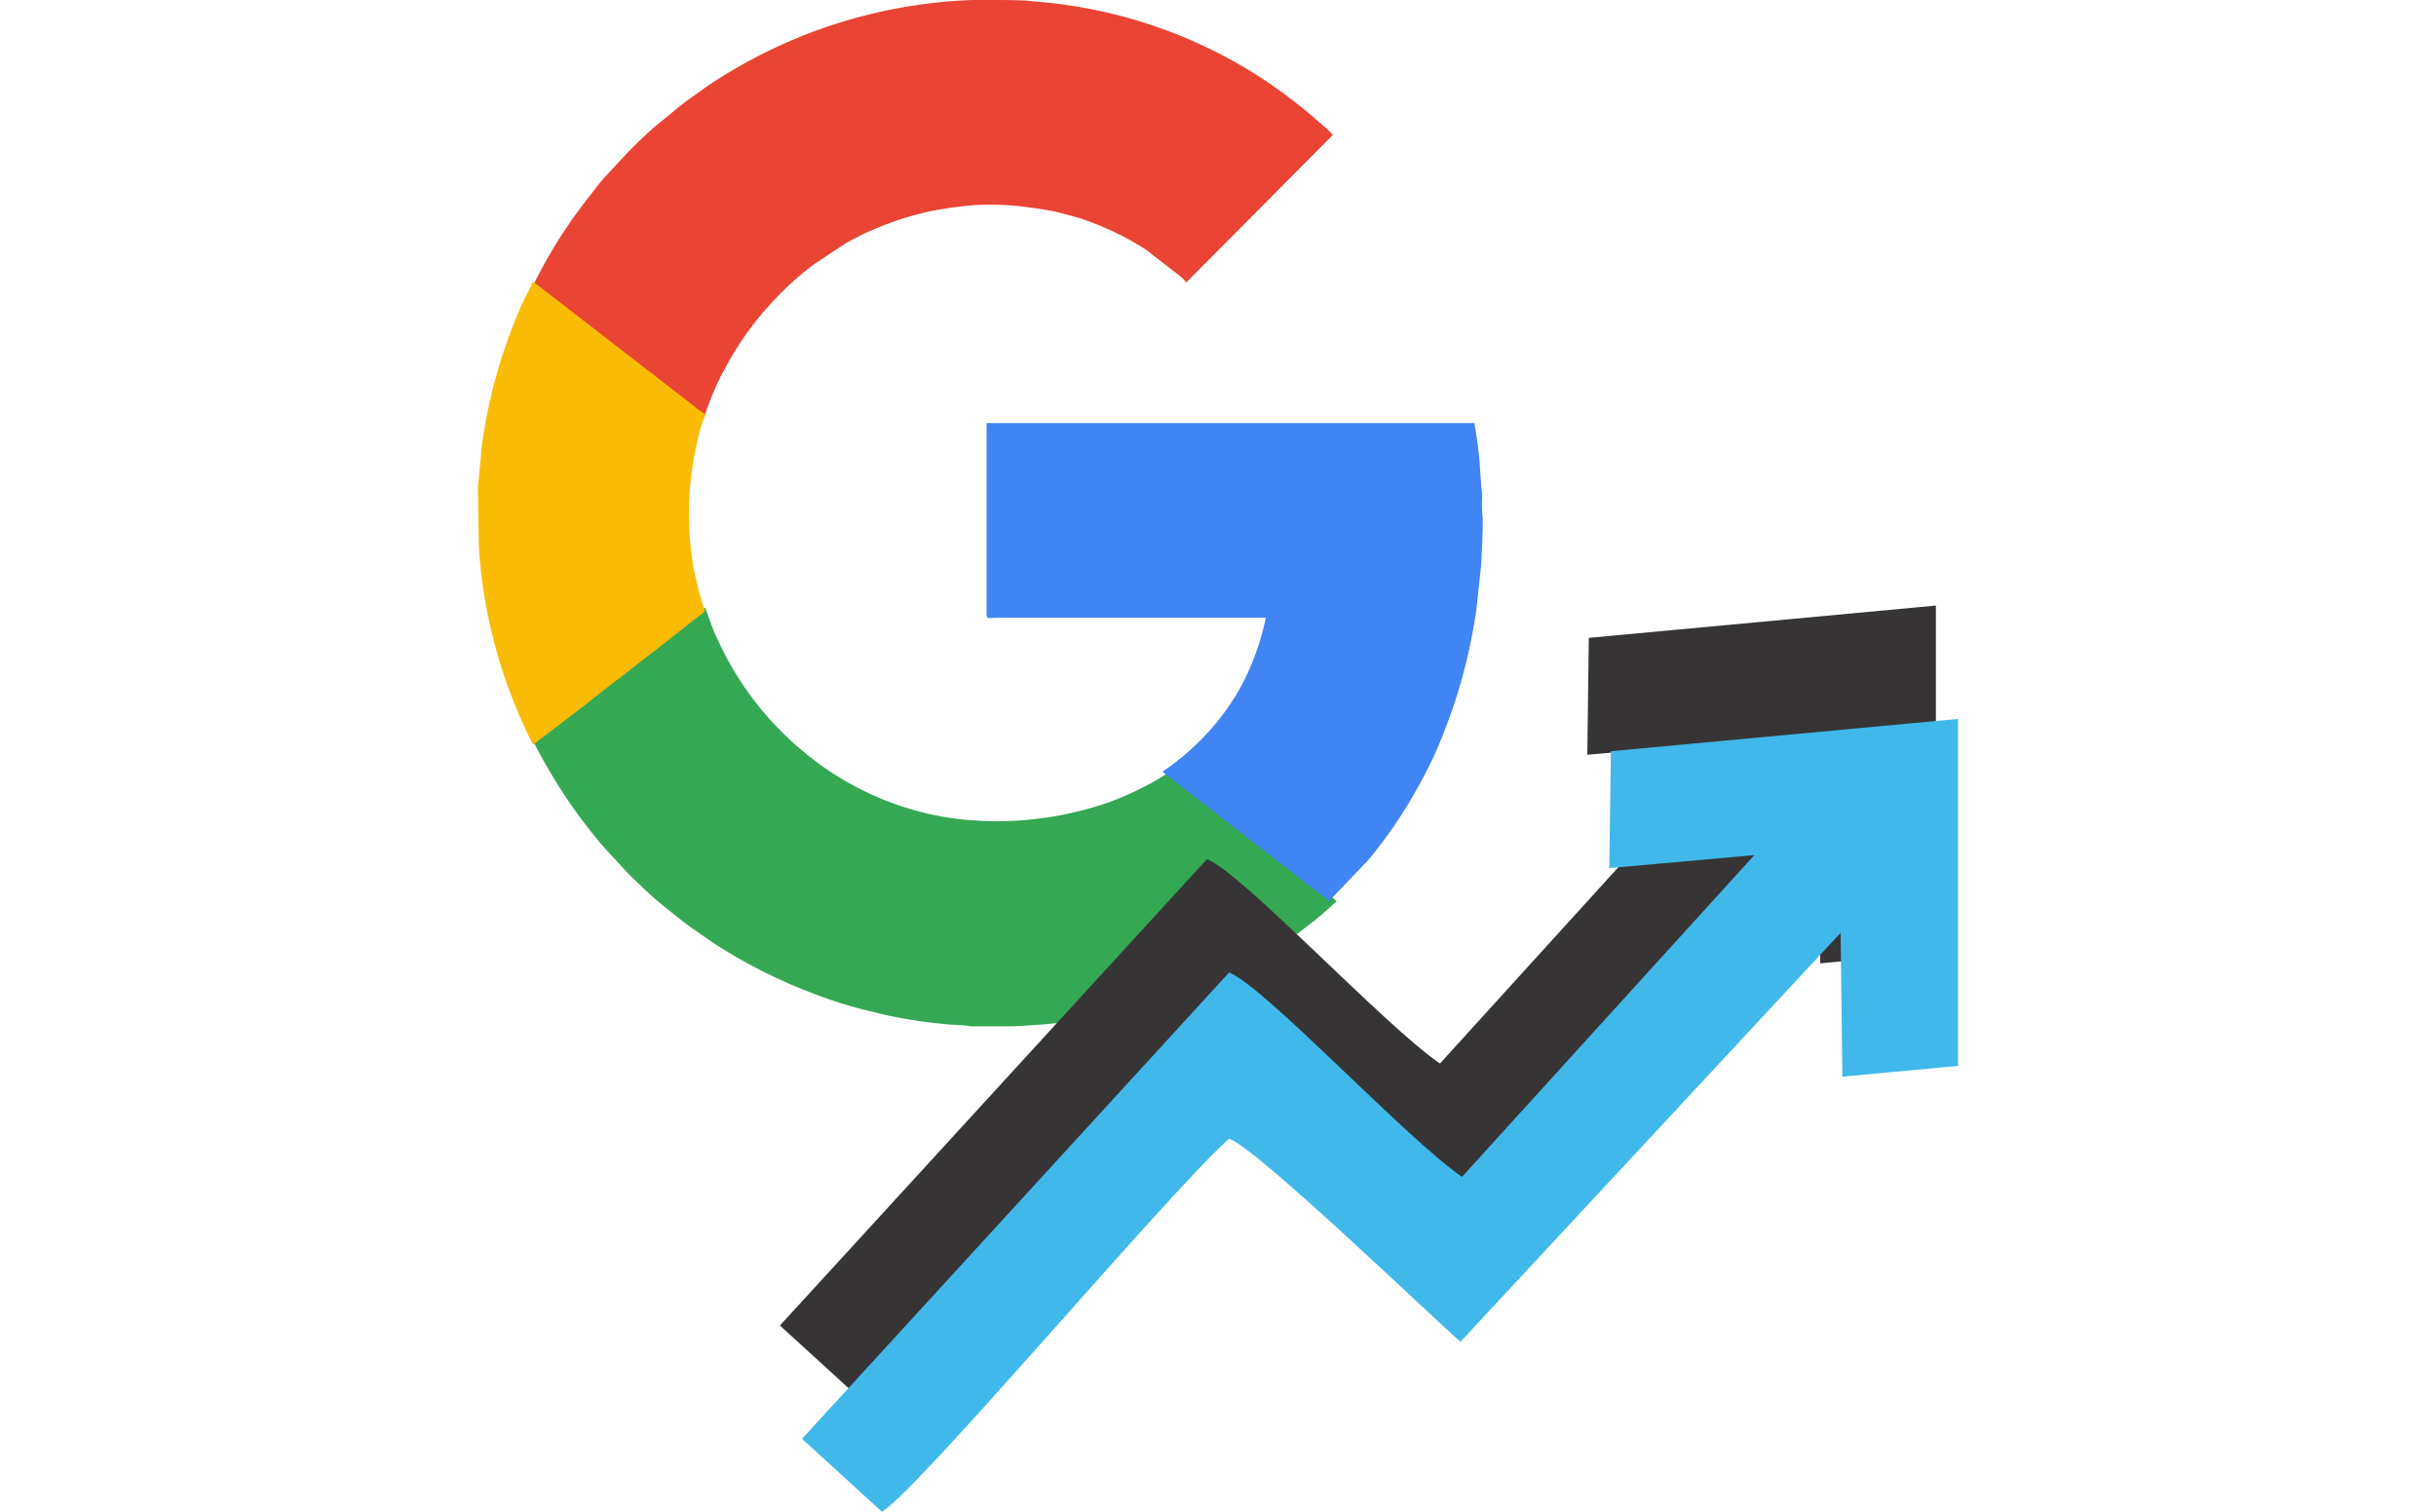
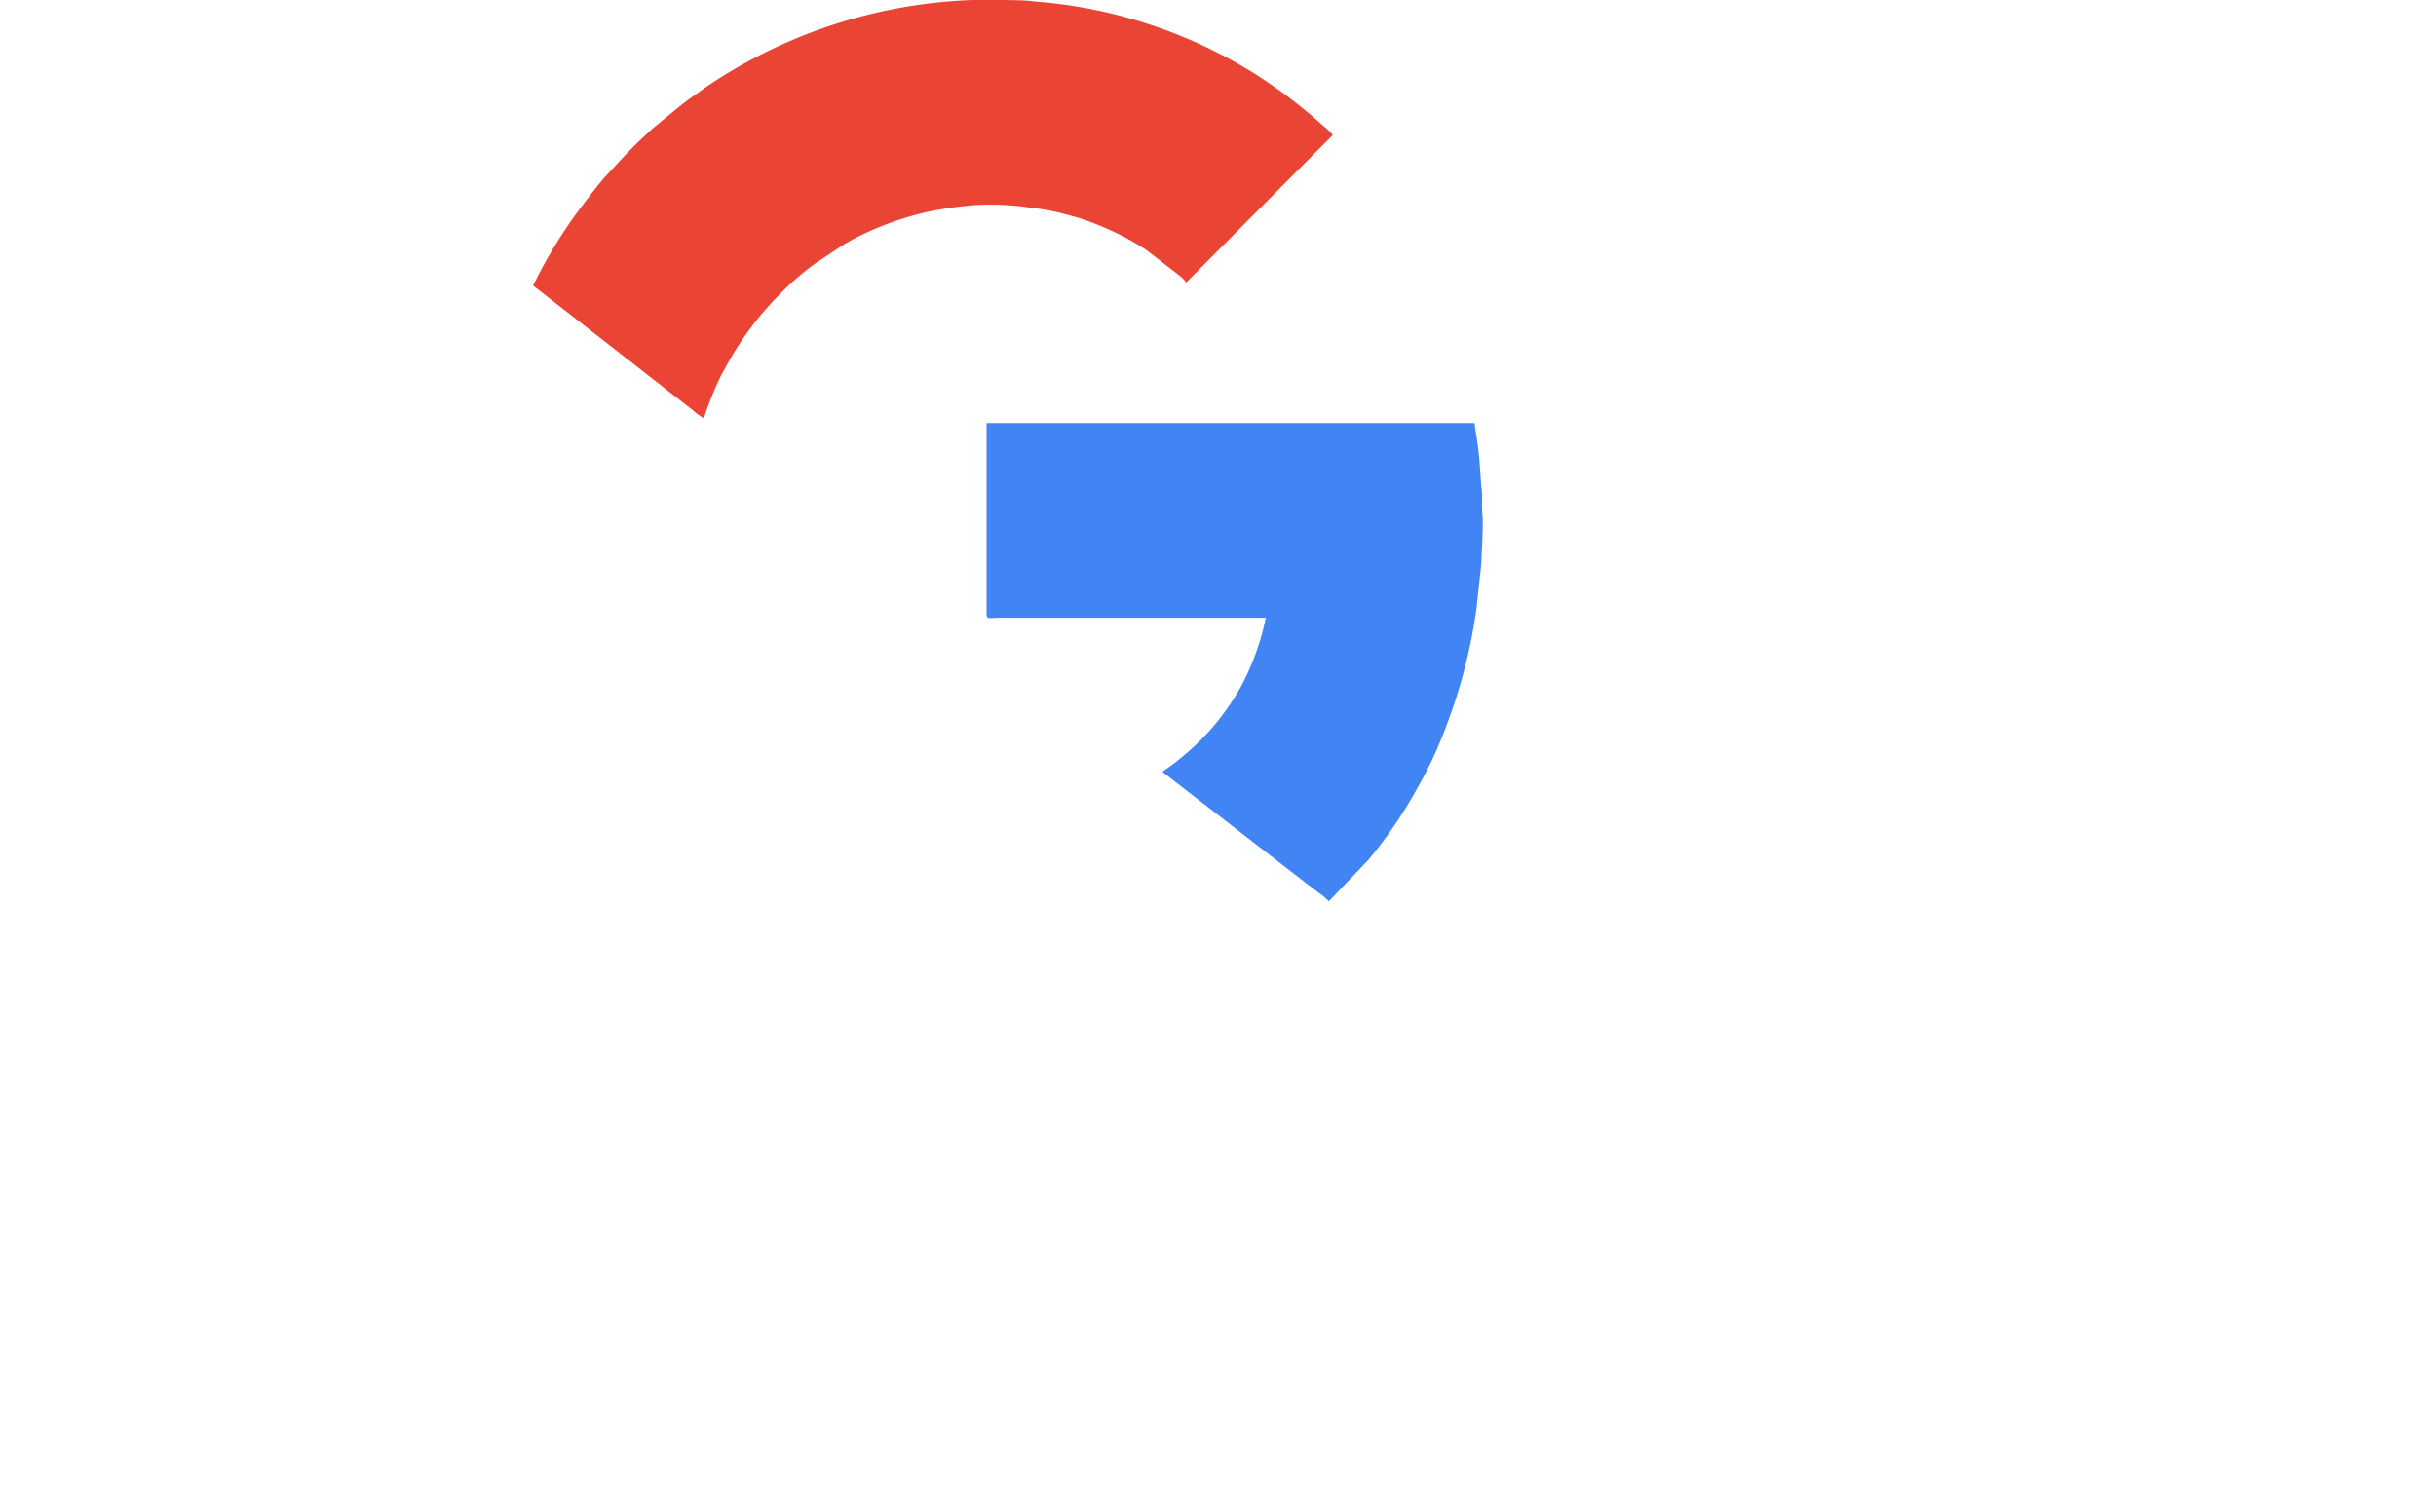
<svg xmlns="http://www.w3.org/2000/svg" width="145" height="90">
  <defs>
    <clipPath id="a">
      <path data-name="Retângulo 294" transform="translate(-2400 2199)" fill="#fff" stroke="#707070" d="M0 0h145v90H0z" />
    </clipPath>
  </defs>
  <g data-name="Grupo de máscara 3" transform="translate(2400 -2199)" clip-path="url(#a)">
    <g data-name="Grupo 330" fill-rule="evenodd">
      <g data-name="Grupo 211">
        <path data-name="Caminho 1297" d="m-2368.268 2216 9.48 7.4a3.89 3.89 0 0 0 .683.5 18.962 18.962 0 0 1 1.037-2.564c.087-.175.158-.274.255-.464a18.594 18.594 0 0 1 3.04-4.162 17.032 17.032 0 0 1 2.274-2.01l1.748-1.159a16.085 16.085 0 0 1 1.906-.946 17.959 17.959 0 0 1 3.3-1.034 24.129 24.129 0 0 1 2.508-.348 16.994 16.994 0 0 1 2.769.066c.443.067.872.108 1.253.17.438.072.812.144 1.228.252s.714.19 1.116.308a17.925 17.925 0 0 1 3.003 1.323c.315.19.6.348.887.54l2.018 1.559a1.77 1.77 0 0 1 .368.391l8.727-8.783a3.174 3.174 0 0 0-.561-.54 29.52 29.52 0 0 0-4.562-3.4 28.867 28.867 0 0 0-11.888-3.945c-.332-.031-.714-.061-1.02-.1-.402-.044-1.375-.054-2.191-.054h-1.208a30.173 30.173 0 0 0-15.8 5.13l-.984.7c-.232.159-.434.325-.642.483l-1.568 1.287a27.856 27.856 0 0 0-2.008 1.975l-.812.875c-.391.411-1.356 1.688-1.756 2.228-.168.232-.311.422-.464.658a28.5 28.5 0 0 0-2.136 3.664z" fill="#e94434" />
-         <path data-name="Caminho 1298" d="M-2368.268 2243.107a31.339 31.339 0 0 0 4.039 6.128c.116.129.154.17.263.3l1.353 1.467c.392.391.757.726 1.152 1.106.53.509 1.956 1.631 2.486 2.032l1.332.927a30.386 30.386 0 0 0 5.98 3.051 25.792 25.792 0 0 0 3.437 1.08c.325.067.618.16.905.221a29.062 29.062 0 0 0 3.942.58c.253.016.777.042 1.05.082.051 0 .116.015.175.021h2.435c1.507-.072 3.13-.221 3.818-.319a30.541 30.541 0 0 0 7.944-2.215l2.978-1.535a26.866 26.866 0 0 0 3.638-2.572l.9-.8a4.067 4.067 0 0 0-.618-.515c-.2-.154-.4-.314-.612-.464l-8.68-6.732-.844.509a17.951 17.951 0 0 1-2.758 1.286 20.127 20.127 0 0 1-9.483.952 17.792 17.792 0 0 1-7.693-3.139 18.9 18.9 0 0 1-3.509-3.267 18.5 18.5 0 0 1-2.63-4.194c-.39-.77-.544-1.414-.77-1.929l-1.3 1.024c-.453.348-.828.643-1.266.994l-2.545 1.97c-.879.649-1.7 1.345-2.569 2z" fill="#34a853" />
        <path data-name="Caminho 1299" d="m-2330.81 2244.949 8.681 6.73c.211.154.416.314.612.464a4.087 4.087 0 0 1 .617.515l2.325-2.435a27.069 27.069 0 0 0 2.9-4.229 24.408 24.408 0 0 0 1.553-3.221c.232-.6.443-1.154.648-1.766a32.274 32.274 0 0 0 1.359-5.768l.289-2.691c.016-.612.129-2.4.067-2.834a10.665 10.665 0 0 1-.015-1.22 4.072 4.072 0 0 0-.051-.515c-.082-1.034-.087-1.606-.247-2.727l-.162-1.065h-29.041v11.438c.046.242.139.154.72.154h15.9a15.241 15.241 0 0 1-1.52 4.173 15.007 15.007 0 0 1-1.58 2.269 15.331 15.331 0 0 1-2.763 2.521 1.843 1.843 0 0 0-.288.211z" fill="#4184f3" />
-         <path data-name="Caminho 1300" d="m-2368.269 2243.341 2.55-1.955c.874-.654 1.693-1.348 2.572-2l2.542-1.971c.437-.348.812-.649 1.266-.994l1.3-1.025a21.544 21.544 0 0 1-.7-2.716 18.966 18.966 0 0 1 .314-7.7 9.258 9.258 0 0 1 .419-1.319 3.923 3.923 0 0 1-.7-.5l-9.563-7.4-.687 1.41a30.739 30.739 0 0 0-2.359 8.362l-.232 2.434c-.01.174 0 .38 0 .56l.051 3.034a29.83 29.83 0 0 0 1.911 8.8 31.013 31.013 0 0 0 1.316 2.98z" fill="#fabb05" />
      </g>
-       <path data-name="Caminho 860" d="m-2305.516 2243.934 8.629-.772-17.4 19.153c-3.3-2.245-11.758-11.336-13.868-12.167l-25.42 27.765 4.753 4.342c2.185-1.3 17.054-19.007 20.665-22.209 1.639.543 12.327 10.87 13.776 12.086l22.62-24.345.109 8.564 6.884-.641v-20.658l-20.66 1.923z" fill="#373435" />
-       <path data-name="Caminho 861" d="m-2304.208 2250.681 8.633-.772-17.4 19.153c-3.292-2.244-11.754-11.339-13.863-12.166l-25.421 27.763 4.753 4.342c2.189-1.3 17.058-19.012 20.668-22.212 1.636.542 12.327 10.873 13.773 12.089l22.624-24.34.106 8.56 6.887-.641v-20.656l-20.665 1.923z" fill="#40b9ea" />
    </g>
  </g>
</svg>